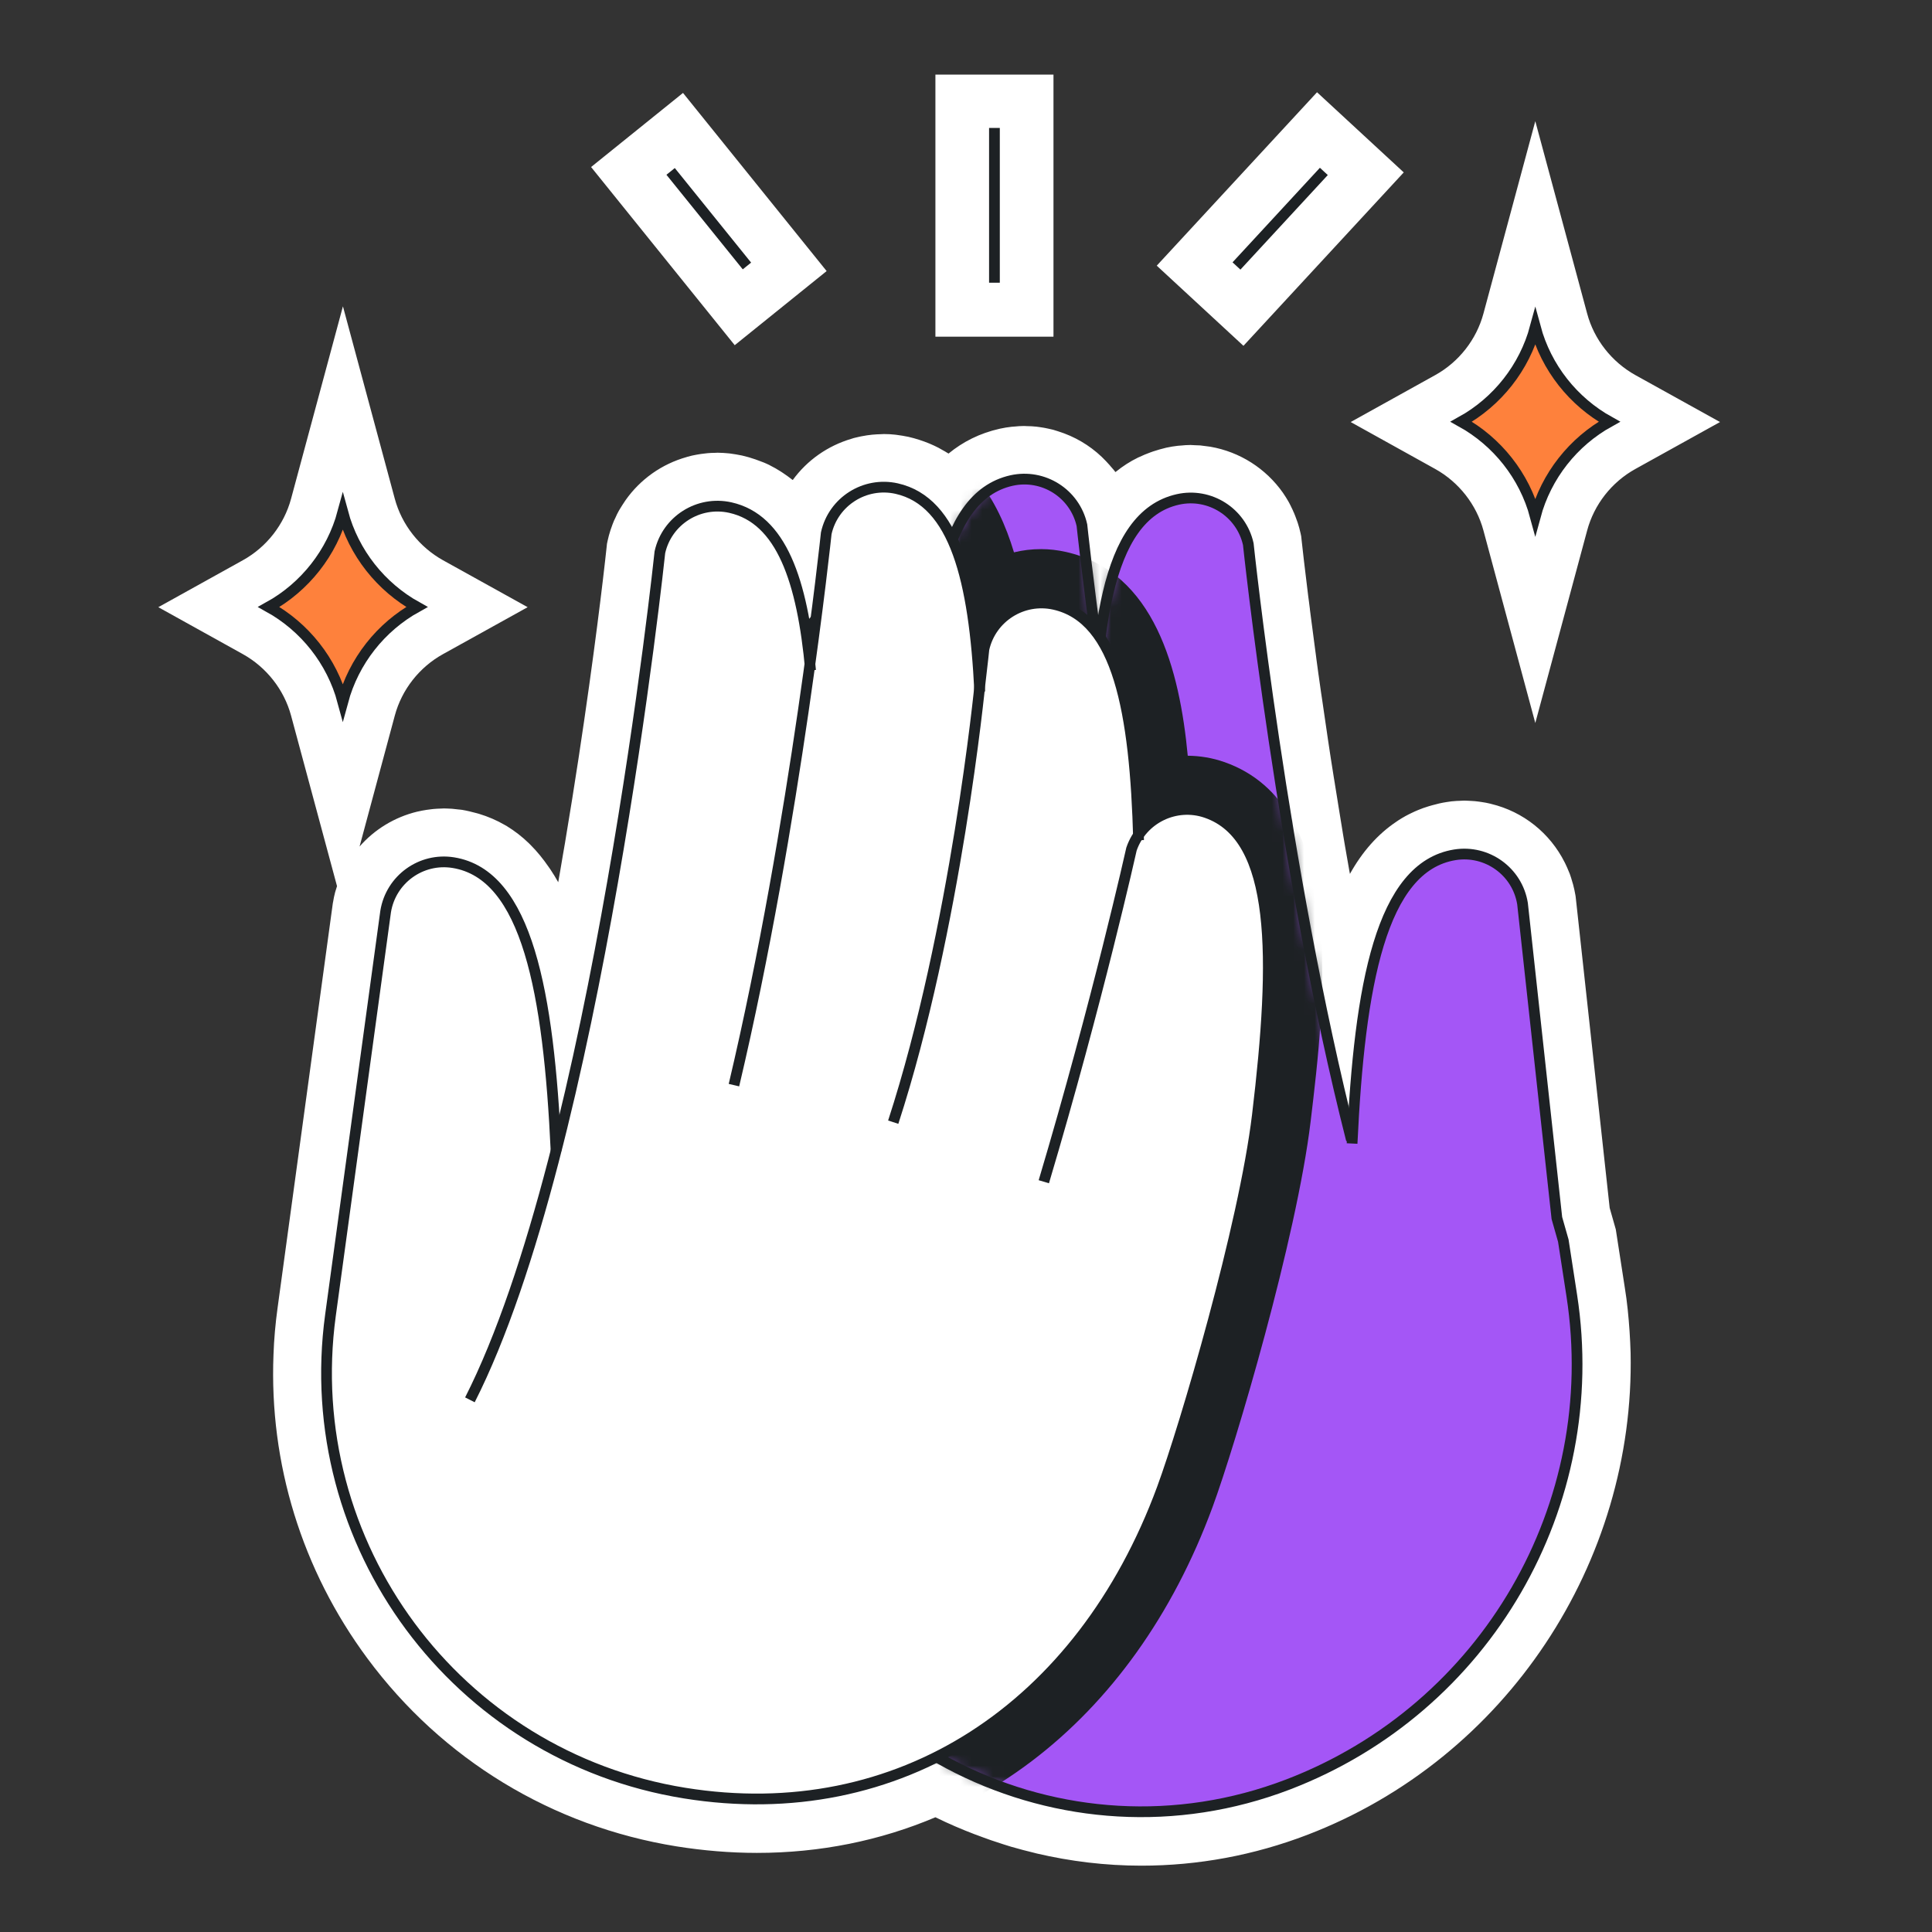
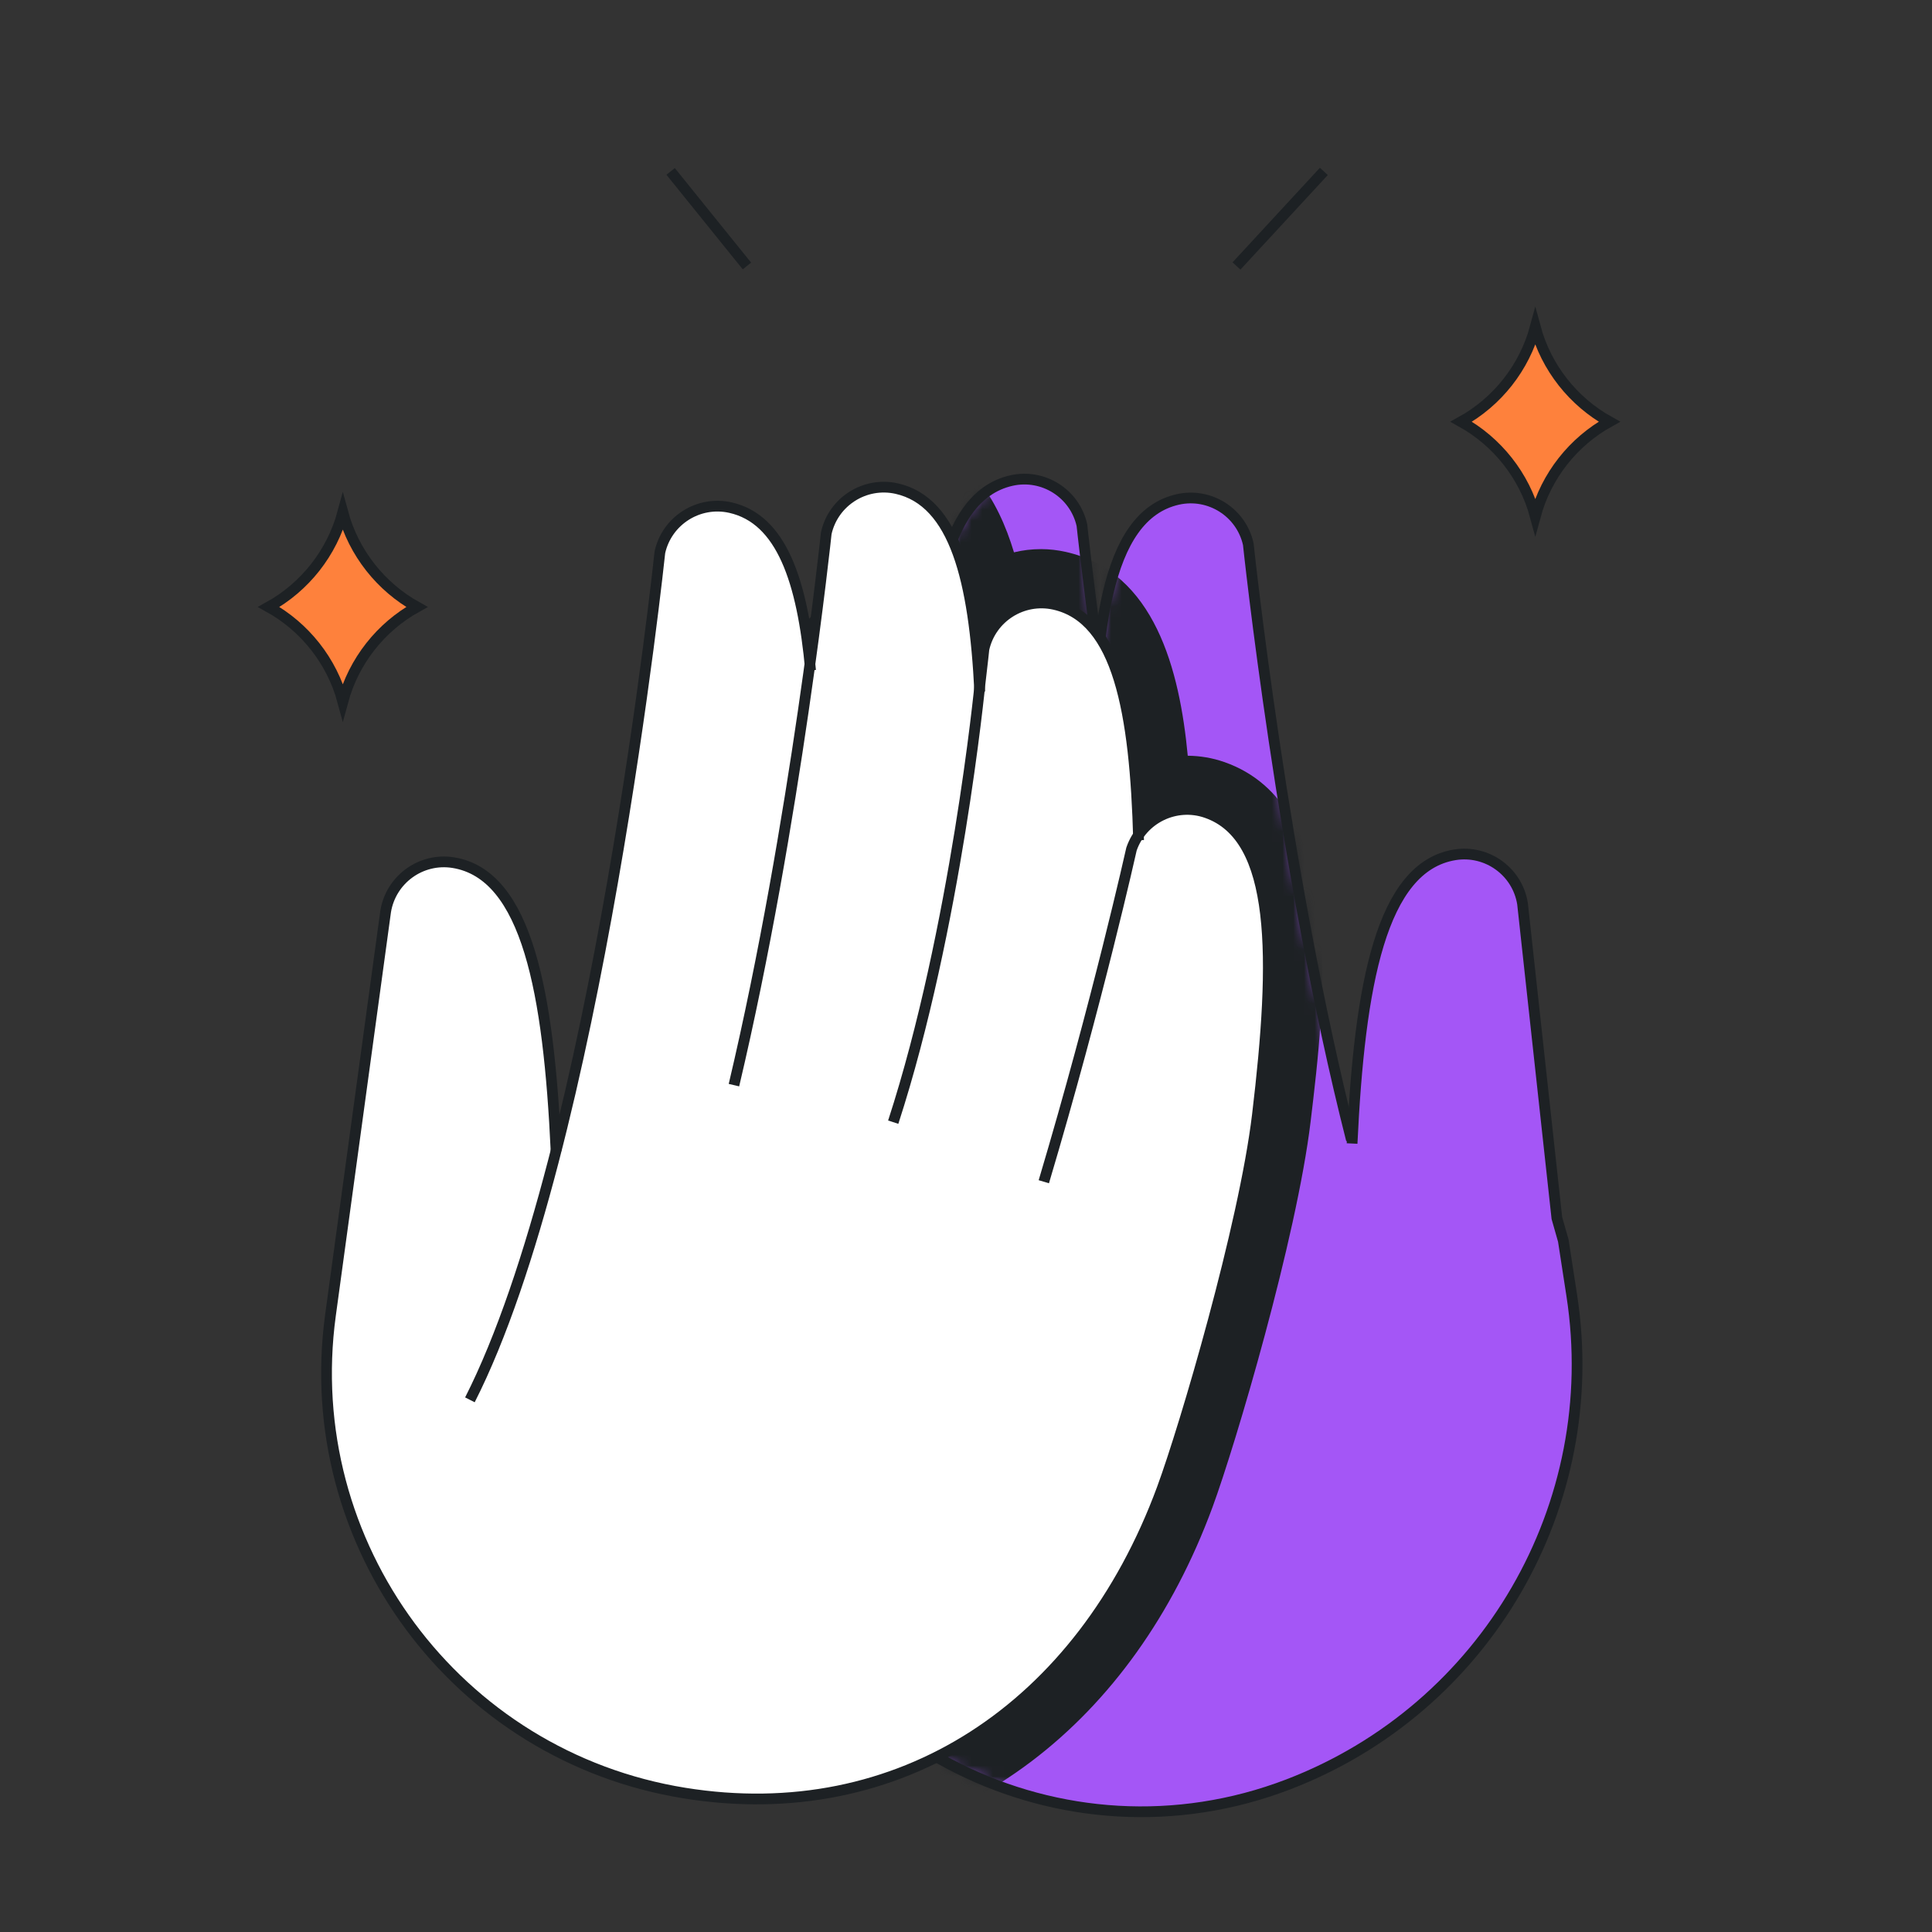
<svg xmlns="http://www.w3.org/2000/svg" width="180" height="180" viewBox="0 0 180 180" fill="none">
  <rect x="0" y="0" width="180" height="180" fill="#333333" stroke="none" />
-   <path fill-rule="evenodd" clip-rule="evenodd" d="M98.15 6.95H87.15V31.37H98.15V6.95ZM63.634 8.658L55.07 15.562L68.453 32.16L77.016 25.256L63.634 8.658ZM107.772 24.752L122.705 8.595L130.784 16.062L115.85 32.219L107.772 24.752ZM152.37 34.95C150.16 33.72 148.52 31.63 147.87 29.21L143.04 11.29L138.21 29.21C137.56 31.63 135.92 33.73 133.71 34.95L125.84 39.32L133.71 43.69C135.92 44.92 137.56 47.01 138.21 49.43L143.04 67.36L147.87 49.43C148.52 47 150.16 44.91 152.37 43.69L160.25 39.32L152.37 34.95ZM151.38 119.97C151.49 120.65 151.58 121.32 151.65 122C151.79 123.35 151.88 124.7 151.92 126.04C152.33 145.54 140.38 163.82 121.82 170.94C116.84 172.85 111.63 173.82 106.34 173.82C103 173.82 99.73 173.42 96.57 172.68C96.52 172.66 96.47 172.65 96.42 172.64L96.42 172.64C95.68 172.46 94.94 172.27 94.22 172.06C93.995 171.996 93.776 171.925 93.554 171.853C93.499 171.835 93.445 171.818 93.39 171.8C93.215 171.74 93.037 171.683 92.86 171.625C92.683 171.568 92.505 171.51 92.33 171.45C91.841 171.28 91.361 171.1 90.882 170.921L90.88 170.92H90.87C89.61 170.44 88.37 169.91 87.15 169.31C82.02 171.48 76.43 172.63 70.52 172.63C68.06 172.63 65.53 172.42 63.02 172.02C51.44 170.15 41.21 163.93 34.23 154.51C28.12 146.26 25.08 136.35 25.48 126.22C25.53 124.77 25.66 123.31 25.86 121.86L31.01 84.14C31.015 84.125 31.017 84.11 31.02 84.095C31.023 84.08 31.025 84.065 31.03 84.05C31.08 83.74 31.14 83.44 31.22 83.14C31.236 83.068 31.258 83.003 31.282 82.934C31.288 82.916 31.294 82.898 31.3 82.88C31.318 82.814 31.339 82.749 31.36 82.685C31.374 82.642 31.388 82.6 31.4 82.56L27.12 66.68C26.47 64.26 24.83 62.17 22.62 60.94L14.75 56.57L22.62 52.2C24.83 50.98 26.47 48.88 27.12 46.46L31.95 28.54L36.78 46.46C37.43 48.88 39.07 50.97 41.28 52.2L49.16 56.57L41.28 60.94C39.07 62.16 37.43 64.25 36.78 66.68L33.5 78.87C34.89 77.28 36.76 76.13 38.87 75.62C38.88 75.62 38.9 75.61 38.92 75.61C39.19 75.55 39.47 75.49 39.76 75.45C39.81 75.445 39.862 75.438 39.915 75.43C39.968 75.423 40.02 75.415 40.07 75.41C40.27 75.38 40.48 75.36 40.68 75.35L40.706 75.348C40.857 75.339 40.999 75.33 41.15 75.33C41.185 75.33 41.22 75.328 41.255 75.325C41.29 75.323 41.325 75.32 41.36 75.32C41.415 75.32 41.47 75.323 41.525 75.325C41.58 75.328 41.635 75.33 41.69 75.33C41.76 75.335 41.83 75.338 41.9 75.34C41.97 75.343 42.04 75.345 42.11 75.35L42.16 75.355C42.355 75.373 42.557 75.392 42.75 75.42C42.782 75.423 42.814 75.425 42.845 75.428C42.91 75.432 42.972 75.437 43.04 75.45C43.51 75.53 43.96 75.64 44.4 75.76C44.47 75.78 44.55 75.8 44.62 75.82C45.48 76.08 46.29 76.43 47.03 76.86L47.24 76.98C47.97 77.43 48.64 77.95 49.26 78.55L49.45 78.74C50.05 79.34 50.6 80.02 51.11 80.76C51.17 80.84 51.23 80.93 51.29 81.02L51.29 81.02C51.54 81.4 51.78 81.78 52 82.18C52.01 82.18 52.01 82.19 52.01 82.19C52.019 82.132 52.03 82.071 52.041 82.01C52.055 81.934 52.069 81.857 52.08 81.78C52.1 81.665 52.12 81.553 52.14 81.44C52.16 81.328 52.18 81.215 52.2 81.1C52.227 80.945 52.252 80.793 52.278 80.641C52.308 80.46 52.337 80.28 52.37 80.1C52.38 80.03 52.392 79.96 52.405 79.89C52.417 79.82 52.43 79.75 52.44 79.68C52.475 79.48 52.51 79.278 52.545 79.075C52.58 78.873 52.615 78.67 52.65 78.47C52.655 78.44 52.66 78.408 52.665 78.375C52.67 78.343 52.675 78.31 52.68 78.28C54.46 67.68 55.63 58.57 56.17 54.03C56.335 52.654 56.438 51.699 56.487 51.246C56.506 51.068 56.517 50.967 56.52 50.95L56.55 50.66L56.61 50.38C56.68 50.05 56.77 49.73 56.87 49.42C56.883 49.363 56.903 49.31 56.924 49.256C56.937 49.225 56.949 49.193 56.96 49.16C57.03 48.94 57.12 48.72 57.21 48.5L57.21 48.5C57.23 48.455 57.252 48.41 57.275 48.365C57.297 48.32 57.32 48.275 57.34 48.23C57.43 48.01 57.54 47.8 57.65 47.6C57.67 47.565 57.693 47.528 57.715 47.49C57.737 47.453 57.76 47.415 57.78 47.38C57.92 47.15 58.06 46.93 58.21 46.71C58.225 46.69 58.237 46.67 58.25 46.65C58.263 46.63 58.275 46.61 58.29 46.59C59.66 44.65 61.66 43.23 63.98 42.58L64.07 42.55C64.35 42.47 64.63 42.41 64.91 42.36C65.16 42.31 65.42 42.28 65.68 42.25C65.725 42.245 65.767 42.24 65.81 42.235C65.853 42.23 65.895 42.225 65.94 42.22C66.16 42.2 66.39 42.19 66.61 42.19C66.65 42.19 66.688 42.188 66.725 42.185C66.763 42.183 66.8 42.18 66.84 42.18H66.89C67.23 42.19 67.57 42.2 67.91 42.24C67.94 42.25 67.97 42.25 68 42.25C68.38 42.3 68.75 42.36 69.13 42.44C69.57 42.54 69.98 42.66 70.38 42.8C70.428 42.824 70.483 42.842 70.534 42.858C70.546 42.862 70.558 42.866 70.57 42.87C70.97 43.01 71.35 43.16 71.71 43.34C71.715 43.345 71.72 43.348 71.725 43.35C71.73 43.353 71.735 43.355 71.74 43.36C72.08 43.53 72.4 43.71 72.71 43.91C72.75 43.935 72.787 43.96 72.825 43.985C72.862 44.01 72.9 44.035 72.94 44.06C73.24 44.26 73.53 44.47 73.81 44.69C73.82 44.695 73.828 44.7 73.835 44.705C73.843 44.71 73.85 44.715 73.86 44.72C75.2 42.88 77.12 41.53 79.33 40.88C79.41 40.85 79.48 40.83 79.55 40.81C79.695 40.769 79.844 40.737 79.995 40.705C80.063 40.69 80.132 40.676 80.2 40.66C80.39 40.62 80.58 40.59 80.77 40.56L81.25 40.5C81.54 40.47 81.83 40.46 82.13 40.45C82.165 40.45 82.198 40.448 82.23 40.445C82.263 40.443 82.295 40.44 82.33 40.44H82.39C82.73 40.44 83.08 40.46 83.42 40.5C83.45 40.51 83.47 40.51 83.5 40.51C83.88 40.56 84.26 40.62 84.64 40.7C85.33 40.86 85.97 41.07 86.58 41.32C86.59 41.325 86.603 41.33 86.615 41.335C86.627 41.34 86.64 41.345 86.65 41.35C86.92 41.46 87.18 41.59 87.44 41.72C87.48 41.74 87.517 41.763 87.555 41.785C87.593 41.808 87.63 41.83 87.67 41.85C87.733 41.887 87.798 41.922 87.862 41.958C87.991 42.029 88.12 42.1 88.24 42.18C88.29 42.2 88.33 42.23 88.37 42.26C89.71 41.16 91.28 40.36 93.16 39.94C93.53 39.86 93.89 39.8 94.26 39.76C94.305 39.755 94.35 39.753 94.395 39.75C94.44 39.748 94.485 39.745 94.53 39.74C94.81 39.71 95.09 39.69 95.37 39.69H95.45C95.48 39.69 95.513 39.693 95.545 39.695C95.578 39.698 95.61 39.7 95.64 39.7C95.95 39.7 96.25 39.72 96.55 39.75C96.61 39.76 96.672 39.768 96.735 39.775C96.797 39.783 96.86 39.79 96.92 39.8C97.16 39.83 97.4 39.88 97.64 39.93L97.64 39.93C97.72 39.95 97.8 39.968 97.88 39.985C97.96 40.003 98.04 40.02 98.12 40.04C98.27 40.08 98.42 40.13 98.57 40.18L98.57 40.18C100.11 40.66 101.49 41.47 102.64 42.56C102.66 42.587 102.685 42.61 102.709 42.631C102.72 42.641 102.73 42.65 102.74 42.66C102.95 42.87 103.16 43.08 103.35 43.3C103.389 43.339 103.423 43.382 103.459 43.426C103.479 43.45 103.499 43.475 103.52 43.5C103.547 43.531 103.573 43.561 103.6 43.59C103.713 43.718 103.823 43.842 103.92 43.98C103.93 43.975 103.94 43.968 103.95 43.96C103.96 43.953 103.97 43.945 103.98 43.94C104.61 43.43 105.29 42.99 106.03 42.63C106.055 42.62 106.077 42.61 106.1 42.6C106.122 42.59 106.145 42.58 106.17 42.57C106.49 42.42 106.81 42.28 107.15 42.16C107.195 42.145 107.243 42.128 107.29 42.11C107.338 42.093 107.385 42.075 107.43 42.06C107.83 41.93 108.23 41.81 108.66 41.71C109.03 41.63 109.39 41.57 109.76 41.53C109.809 41.525 109.855 41.523 109.9 41.52C109.948 41.518 109.994 41.515 110.04 41.51C110.32 41.48 110.6 41.46 110.88 41.46H110.96C111.02 41.46 111.083 41.465 111.145 41.47C111.208 41.475 111.27 41.48 111.33 41.48C111.491 41.48 111.643 41.489 111.803 41.498L111.83 41.5C112.1 41.53 112.35 41.56 112.61 41.6C112.635 41.605 112.66 41.608 112.685 41.61C112.71 41.613 112.735 41.615 112.76 41.62C115.53 42.1 117.94 43.66 119.52 45.9C119.525 45.91 119.532 45.92 119.54 45.93C119.547 45.94 119.555 45.95 119.56 45.96C119.72 46.2 119.88 46.44 120.02 46.69C120.035 46.72 120.052 46.75 120.07 46.78C120.088 46.81 120.105 46.84 120.12 46.87C120.151 46.933 120.183 46.995 120.216 47.058C120.297 47.216 120.378 47.376 120.45 47.54C120.48 47.63 120.52 47.71 120.56 47.79C120.65 48.01 120.74 48.24 120.82 48.47L120.82 48.471C120.85 48.55 120.88 48.63 120.91 48.72C121.01 49.04 121.1 49.35 121.17 49.68L121.23 49.96L121.26 50.25C121.262 50.263 121.27 50.335 121.284 50.464C121.349 51.05 121.542 52.806 121.87 55.43C121.87 55.445 121.872 55.458 121.875 55.47C121.878 55.483 121.88 55.495 121.88 55.51C121.898 55.652 121.918 55.797 121.938 55.945C121.972 56.202 122.008 56.467 122.04 56.74V56.77C122.047 56.827 122.054 56.885 122.061 56.942C122.104 57.288 122.149 57.642 122.2 58.01C122.21 58.08 122.22 58.16 122.23 58.23C122.301 58.795 122.379 59.384 122.461 59.995C122.507 60.337 122.553 60.685 122.6 61.04C122.61 61.17 122.63 61.3 122.65 61.43L122.65 61.43C122.71 61.89 122.77 62.35 122.84 62.83C122.845 62.853 122.847 62.875 122.85 62.895C122.852 62.918 122.855 62.939 122.86 62.96C122.87 63.03 122.879 63.1 122.889 63.17C122.949 63.613 123.011 64.063 123.08 64.52C123.11 64.67 123.13 64.82 123.15 64.98C123.175 65.153 123.201 65.329 123.228 65.508C123.266 65.763 123.305 66.021 123.34 66.28C123.348 66.338 123.357 66.395 123.365 66.451C123.377 66.53 123.388 66.608 123.4 66.69C123.48 67.227 123.559 67.774 123.639 68.322L123.64 68.33C123.657 68.485 123.682 68.641 123.708 68.802C123.712 68.828 123.716 68.854 123.72 68.88C123.75 69.09 123.783 69.3 123.815 69.51C123.848 69.72 123.88 69.93 123.91 70.14C123.925 70.24 123.94 70.338 123.955 70.435C123.97 70.533 123.985 70.63 124 70.73C124.03 70.92 124.06 71.11 124.09 71.299C124.15 71.676 124.21 72.054 124.27 72.44C124.305 72.617 124.333 72.802 124.36 72.981C124.363 73.004 124.367 73.027 124.37 73.05L124.37 73.051C124.44 73.481 124.51 73.91 124.58 74.35C124.6 74.465 124.618 74.58 124.635 74.695C124.652 74.81 124.67 74.925 124.69 75.04C124.767 75.545 124.852 76.051 124.937 76.562C124.951 76.648 124.966 76.734 124.98 76.82C124.994 76.911 125.009 77.004 125.025 77.098C125.044 77.211 125.064 77.325 125.08 77.44C125.095 77.534 125.11 77.628 125.126 77.723C125.181 78.065 125.237 78.416 125.3 78.76C125.327 78.9 125.351 79.043 125.375 79.187C125.396 79.311 125.417 79.436 125.44 79.56L125.441 79.567C125.531 80.075 125.62 80.582 125.71 81.1C125.73 81.21 125.75 81.31 125.77 81.42C126.91 79.37 128.35 77.72 130.12 76.54C130.19 76.49 130.25 76.45 130.31 76.41C130.51 76.28 130.72 76.16 130.93 76.04C131.13 75.93 131.33 75.83 131.54 75.73L131.54 75.73C131.73 75.64 131.92 75.55 132.12 75.47C132.43 75.34 132.74 75.23 133.07 75.13C133.095 75.122 133.12 75.115 133.144 75.107C133.247 75.075 133.345 75.044 133.45 75.02C133.87 74.9 134.3 74.8 134.75 74.73C135.07 74.67 135.4 74.64 135.72 74.62C135.77 74.62 135.82 74.618 135.87 74.615C135.92 74.613 135.97 74.61 136.02 74.61L136.046 74.608C136.176 74.599 136.299 74.59 136.43 74.59C136.469 74.59 136.508 74.592 136.548 74.595C136.59 74.597 136.634 74.6 136.68 74.6C136.749 74.605 136.815 74.608 136.88 74.61C136.948 74.612 137.014 74.615 137.08 74.62C137.3 74.63 137.52 74.65 137.74 74.68C137.785 74.685 137.833 74.693 137.88 74.7C137.928 74.708 137.975 74.715 138.02 74.72C138.3 74.76 138.58 74.81 138.86 74.88C138.87 74.885 138.882 74.888 138.895 74.89C138.908 74.893 138.92 74.895 138.93 74.9C141.92 75.62 144.41 77.62 145.78 80.35C145.79 80.365 145.798 80.383 145.805 80.4C145.812 80.418 145.82 80.435 145.83 80.45C145.95 80.7 146.07 80.96 146.17 81.22C146.2 81.28 146.23 81.35 146.25 81.41C146.34 81.66 146.42 81.91 146.49 82.17C146.5 82.21 146.512 82.248 146.525 82.285C146.537 82.323 146.55 82.36 146.56 82.4C146.65 82.73 146.72 83.07 146.78 83.41L146.8 83.54L149.97 112.54L150.54 114.54L151.38 119.97Z" fill="white" />
  <path d="M38.84 56.55C35.48 58.41 32.96 61.58 31.94 65.36C30.92 61.57 28.39 58.41 25.04 56.55C28.4 54.69 30.92 51.52 31.94 47.74C32.96 51.52 35.49 54.69 38.84 56.55Z" fill="#FE813C" stroke="#1D2124" stroke-miterlimit="10" />
  <path d="M149.94 39.29C146.58 41.15 144.06 44.32 143.04 48.1C142.02 44.31 139.49 41.15 136.14 39.29C139.5 37.43 142.02 34.26 143.04 30.48C144.06 34.27 146.59 37.43 149.94 39.29Z" fill="#FE813C" stroke="#1D2124" stroke-miterlimit="10" />
-   <path d="M92.65 11.92V26.34" stroke="#1D2124" stroke-miterlimit="10" />
  <path d="M62.48 15.97L69.59 24.78" stroke="#1D2124" stroke-miterlimit="10" />
  <path d="M115.2 24.78L123.34 15.97" stroke="#1D2124" stroke-miterlimit="10" />
  <path d="M146.44 120.7L145.65 115.58L145.05 113.47L141.85 84.18C141.37 81.19 138.55 79.15 135.55 79.63C128.91 80.7 126.81 90.98 126.05 104.99L125.43 104.29C119.33 79.46 116.3 50.71 116.3 50.71C115.64 47.75 112.7 45.89 109.74 46.55C104.79 47.66 102.86 53.85 102.17 62.84H101.89L102.3 60.97C101.3 53.68 100.8 48.94 100.8 48.94C100.14 45.98 97.2 44.12 94.24 44.78C88.97 45.96 87.13 52.9 86.55 62.84H86.47C86.23 60.85 86.12 59.72 86.12 59.72C85.46 56.76 82.52 54.9 79.56 55.56C73.7 56.87 72.07 65.31 71.72 77.09C70.36 75.08 67.77 74.14 65.37 74.98C58.78 77.27 58.95 88.42 60.63 103.14C61.65 112.09 65.44 126.83 69.55 141.09C75.76 162.65 99.07 174.3 120.02 166.26C138.44 159.17 149.44 140.21 146.44 120.7Z" fill="#A456F6" />
  <mask id="mask0_0_65" style="mask-type:luminance" maskUnits="userSpaceOnUse" x="59" y="44" width="88" height="125">
    <path d="M146.44 120.7L145.65 115.58L145.05 113.47L141.85 84.18C141.37 81.19 138.55 79.15 135.55 79.63C128.91 80.7 126.81 90.98 126.05 104.99L125.43 104.29C119.33 79.46 116.3 50.71 116.3 50.71C115.64 47.75 112.7 45.89 109.74 46.55C104.79 47.66 102.86 53.85 102.17 62.84H101.89L102.3 60.97C101.3 53.68 100.8 48.94 100.8 48.94C100.14 45.98 97.2 44.12 94.24 44.78C88.97 45.96 87.13 52.9 86.55 62.84H86.47C86.23 60.85 86.12 59.72 86.12 59.72C85.46 56.76 82.52 54.9 79.56 55.56C73.7 56.87 72.07 65.31 71.72 77.09C70.36 75.08 67.77 74.14 65.37 74.98C58.78 77.27 58.95 88.42 60.63 103.14C61.65 112.09 65.44 126.83 69.55 141.09C75.76 162.65 99.07 174.3 120.02 166.26C138.44 159.17 149.44 140.21 146.44 120.7Z" fill="white" />
  </mask>
  <g mask="url(#mask0_0_65)">
    <path d="M70.51 172.61C68.04 172.61 65.52 172.4 63.01 172C51.43 170.13 41.21 163.92 34.22 154.49C27.23 145.06 24.26 133.47 25.85 121.85L31 84.13C31.82 79.02 36.18 75.3 41.35 75.3C41.91 75.3 42.47 75.34 43.02 75.43C47.11 76.09 49.97 78.54 51.99 82.16C54.97 65.32 56.48 51.12 56.5 50.91L56.53 50.62L56.59 50.34C57.67 45.51 61.88 42.14 66.82 42.14C67.59 42.14 68.36 42.23 69.12 42.39C71 42.81 72.55 43.61 73.85 44.66C75.77 42.02 78.87 40.37 82.32 40.37C83.09 40.37 83.86 40.46 84.62 40.63C90.14 41.87 92.97 46.47 94.47 51.46C95.28 51.26 96.13 51.16 97 51.16C97.77 51.16 98.54 51.25 99.3 51.42C107.58 53.28 109.91 62.44 110.66 70.41C111.81 70.42 112.95 70.61 114.04 70.99C125.64 75.02 123.43 93.45 122.11 104.47C120.8 115.37 115.11 134.6 112.97 140.41C105.54 160.57 89.67 172.61 70.51 172.61Z" fill="#1D2124" />
  </g>
  <path d="M125.91 106.2C119.49 80.95 116.3 50.69 116.3 50.69C115.64 47.73 112.7 45.87 109.74 46.53C102.94 48.06 101.83 59.15 101.82 73.96C101.81 82 103.67 92.28 106.01 102.07" stroke="#1D2124" stroke-miterlimit="10" />
  <path d="M102.3 60.96C101.3 53.67 100.8 48.93 100.8 48.93C100.14 45.97 97.2 44.11 94.24 44.77C87.44 46.3 86.33 57.39 86.32 72.2C86.31 82.07 89.11 95.33 92.18 106.91" stroke="#1D2124" stroke-miterlimit="10" />
  <path d="M86.49 62.92C86.25 60.87 86.12 59.71 86.12 59.71C85.46 56.75 82.52 54.89 79.56 55.55C72.76 57.08 71.65 68.17 71.64 82.98C71.63 91.26 73.6 101.92 76.05 111.97" stroke="#1D2124" stroke-miterlimit="10" />
  <path d="M71.77 77.13C70.42 75.08 67.8 74.12 65.38 74.97C58.79 77.26 58.96 88.41 60.64 103.13C61.66 112.08 65.45 126.82 69.55 141.08C75.76 162.64 99.07 174.28 120.02 166.25C138.45 159.18 149.45 140.21 146.44 120.71L145.65 115.59L145.05 113.48L141.85 84.19C141.37 81.2 138.55 79.16 135.55 79.64C128.67 80.75 126.67 91.75 125.97 106.54" stroke="#1D2124" stroke-miterlimit="10" />
  <path d="M112.41 75.72C110.01 74.88 107.42 75.82 106.06 77.83C105.71 66.05 104.08 57.62 98.22 56.3C95.26 55.64 92.32 57.5 91.66 60.46C91.66 60.46 91.54 61.64 91.29 63.73C91.29 63.73 91.28 63.84 91.26 64.03C90.72 53.85 88.89 46.72 83.54 45.52C80.58 44.86 77.64 46.72 76.98 49.68C76.98 49.68 76.47 54.48 75.46 61.85C74.66 53.8 72.67 48.33 68.04 47.29C65.08 46.63 62.14 48.49 61.48 51.45C61.48 51.45 58.27 81.92 51.8 107.22C51.11 92.46 49.1 81.48 42.23 80.38C39.24 79.9 36.42 81.93 35.93 84.93L30.79 122.54C27.88 143.88 42.52 163.65 63.79 167.07C83.67 170.27 100.71 159.22 108.28 138.68C110.41 132.9 115.91 114.22 117.15 103.88C118.92 89.17 119 78.01 112.41 75.72ZM91.19 64.65H91.16L91.19 64.6C91.2 64.61 91.19 64.63 91.19 64.65Z" fill="white" />
  <path d="M43.78 130.42C55.63 107.09 61.48 51.45 61.48 51.45C62.14 48.49 65.08 46.63 68.04 47.29C72.79 48.35 74.76 54.08 75.52 62.46" stroke="#1D2124" stroke-miterlimit="10" />
  <path d="M68.38 101.1C74.13 76.79 76.98 49.68 76.98 49.68C77.64 46.72 80.58 44.86 83.54 45.52C88.96 46.74 90.77 54.04 91.28 64.45" stroke="#1D2124" stroke-miterlimit="10" />
  <path d="M106.08 78.28C105.76 66.26 104.16 57.64 98.23 56.31C95.27 55.65 92.33 57.51 91.67 60.47C91.67 60.47 91.55 61.65 91.3 63.74C91.3 63.74 89.06 86.6 83.22 104.55" stroke="#1D2124" stroke-miterlimit="10" />
  <path d="M51.81 107.27C51.12 92.48 49.12 81.48 42.23 80.37C39.24 79.89 36.42 81.92 35.93 84.92L30.79 122.53C27.88 143.87 42.52 163.64 63.79 167.06C83.67 170.26 100.71 159.21 108.28 138.68C110.41 132.9 115.91 114.22 117.15 103.88C118.91 89.18 118.99 78.01 112.41 75.72C109.55 74.72 106.41 76.24 105.42 79.1C105.42 79.1 102.26 93.29 97.25 110.1" stroke="#1D2124" stroke-miterlimit="10" />
</svg>